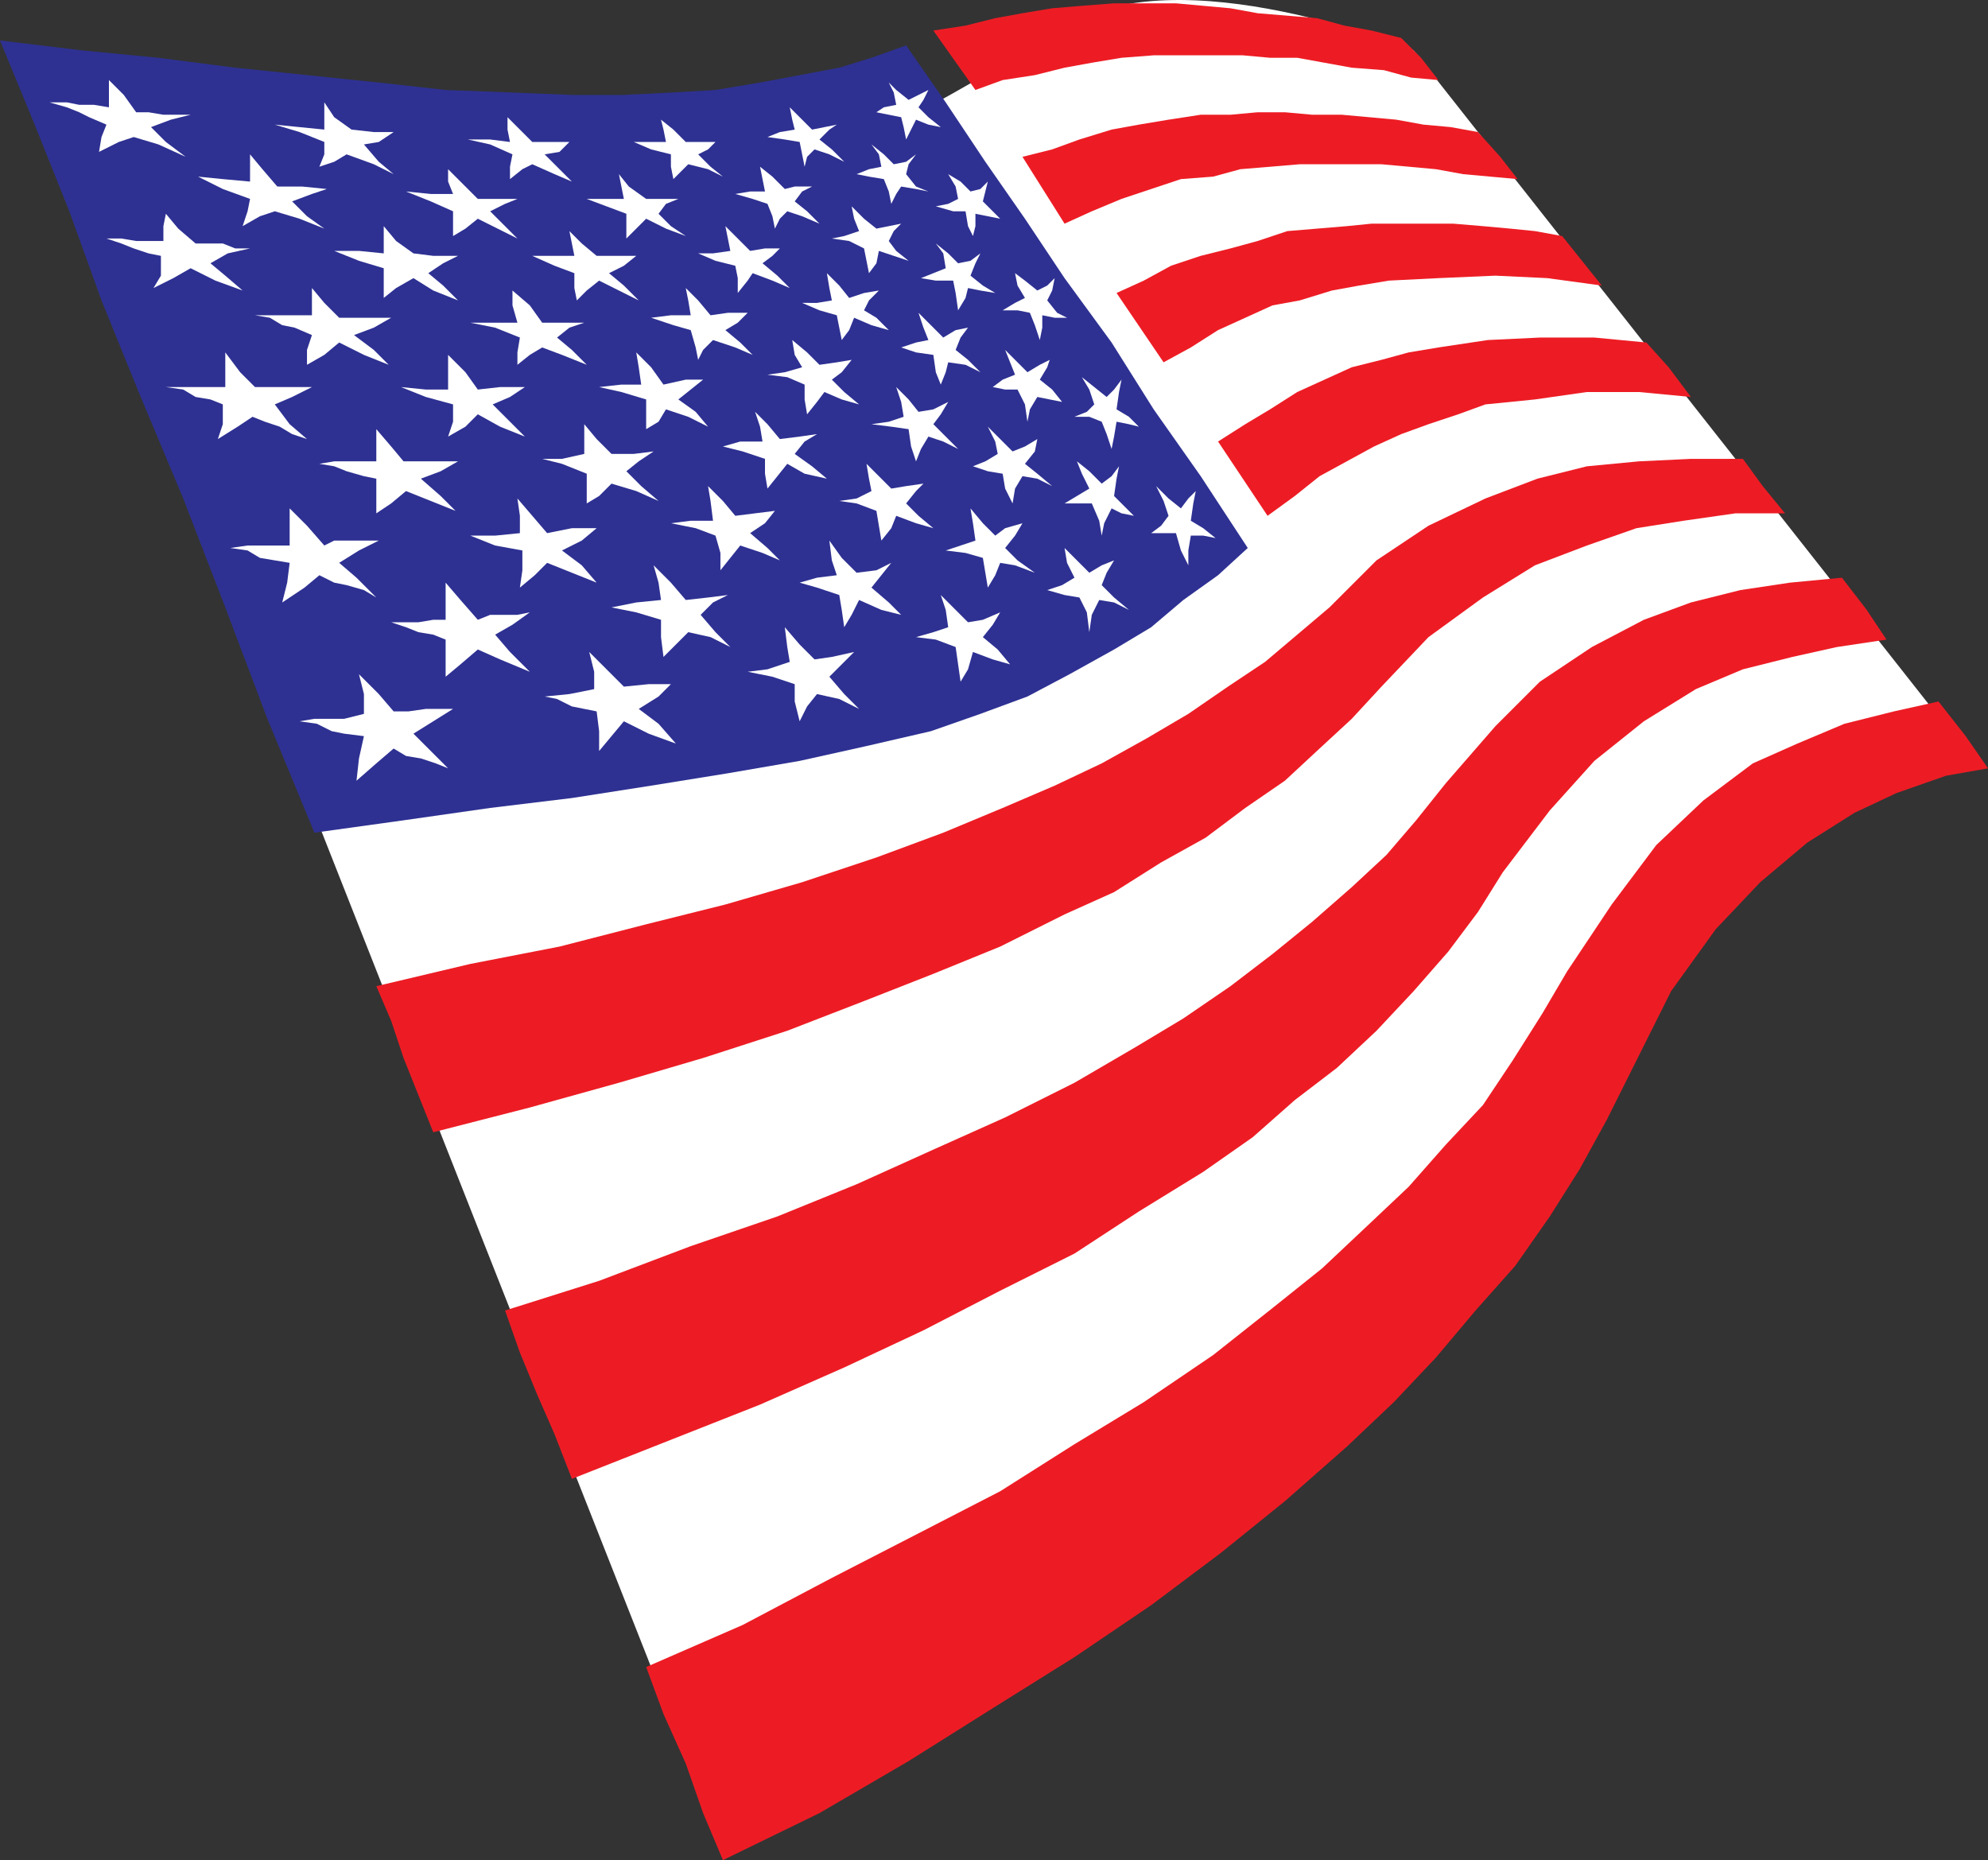
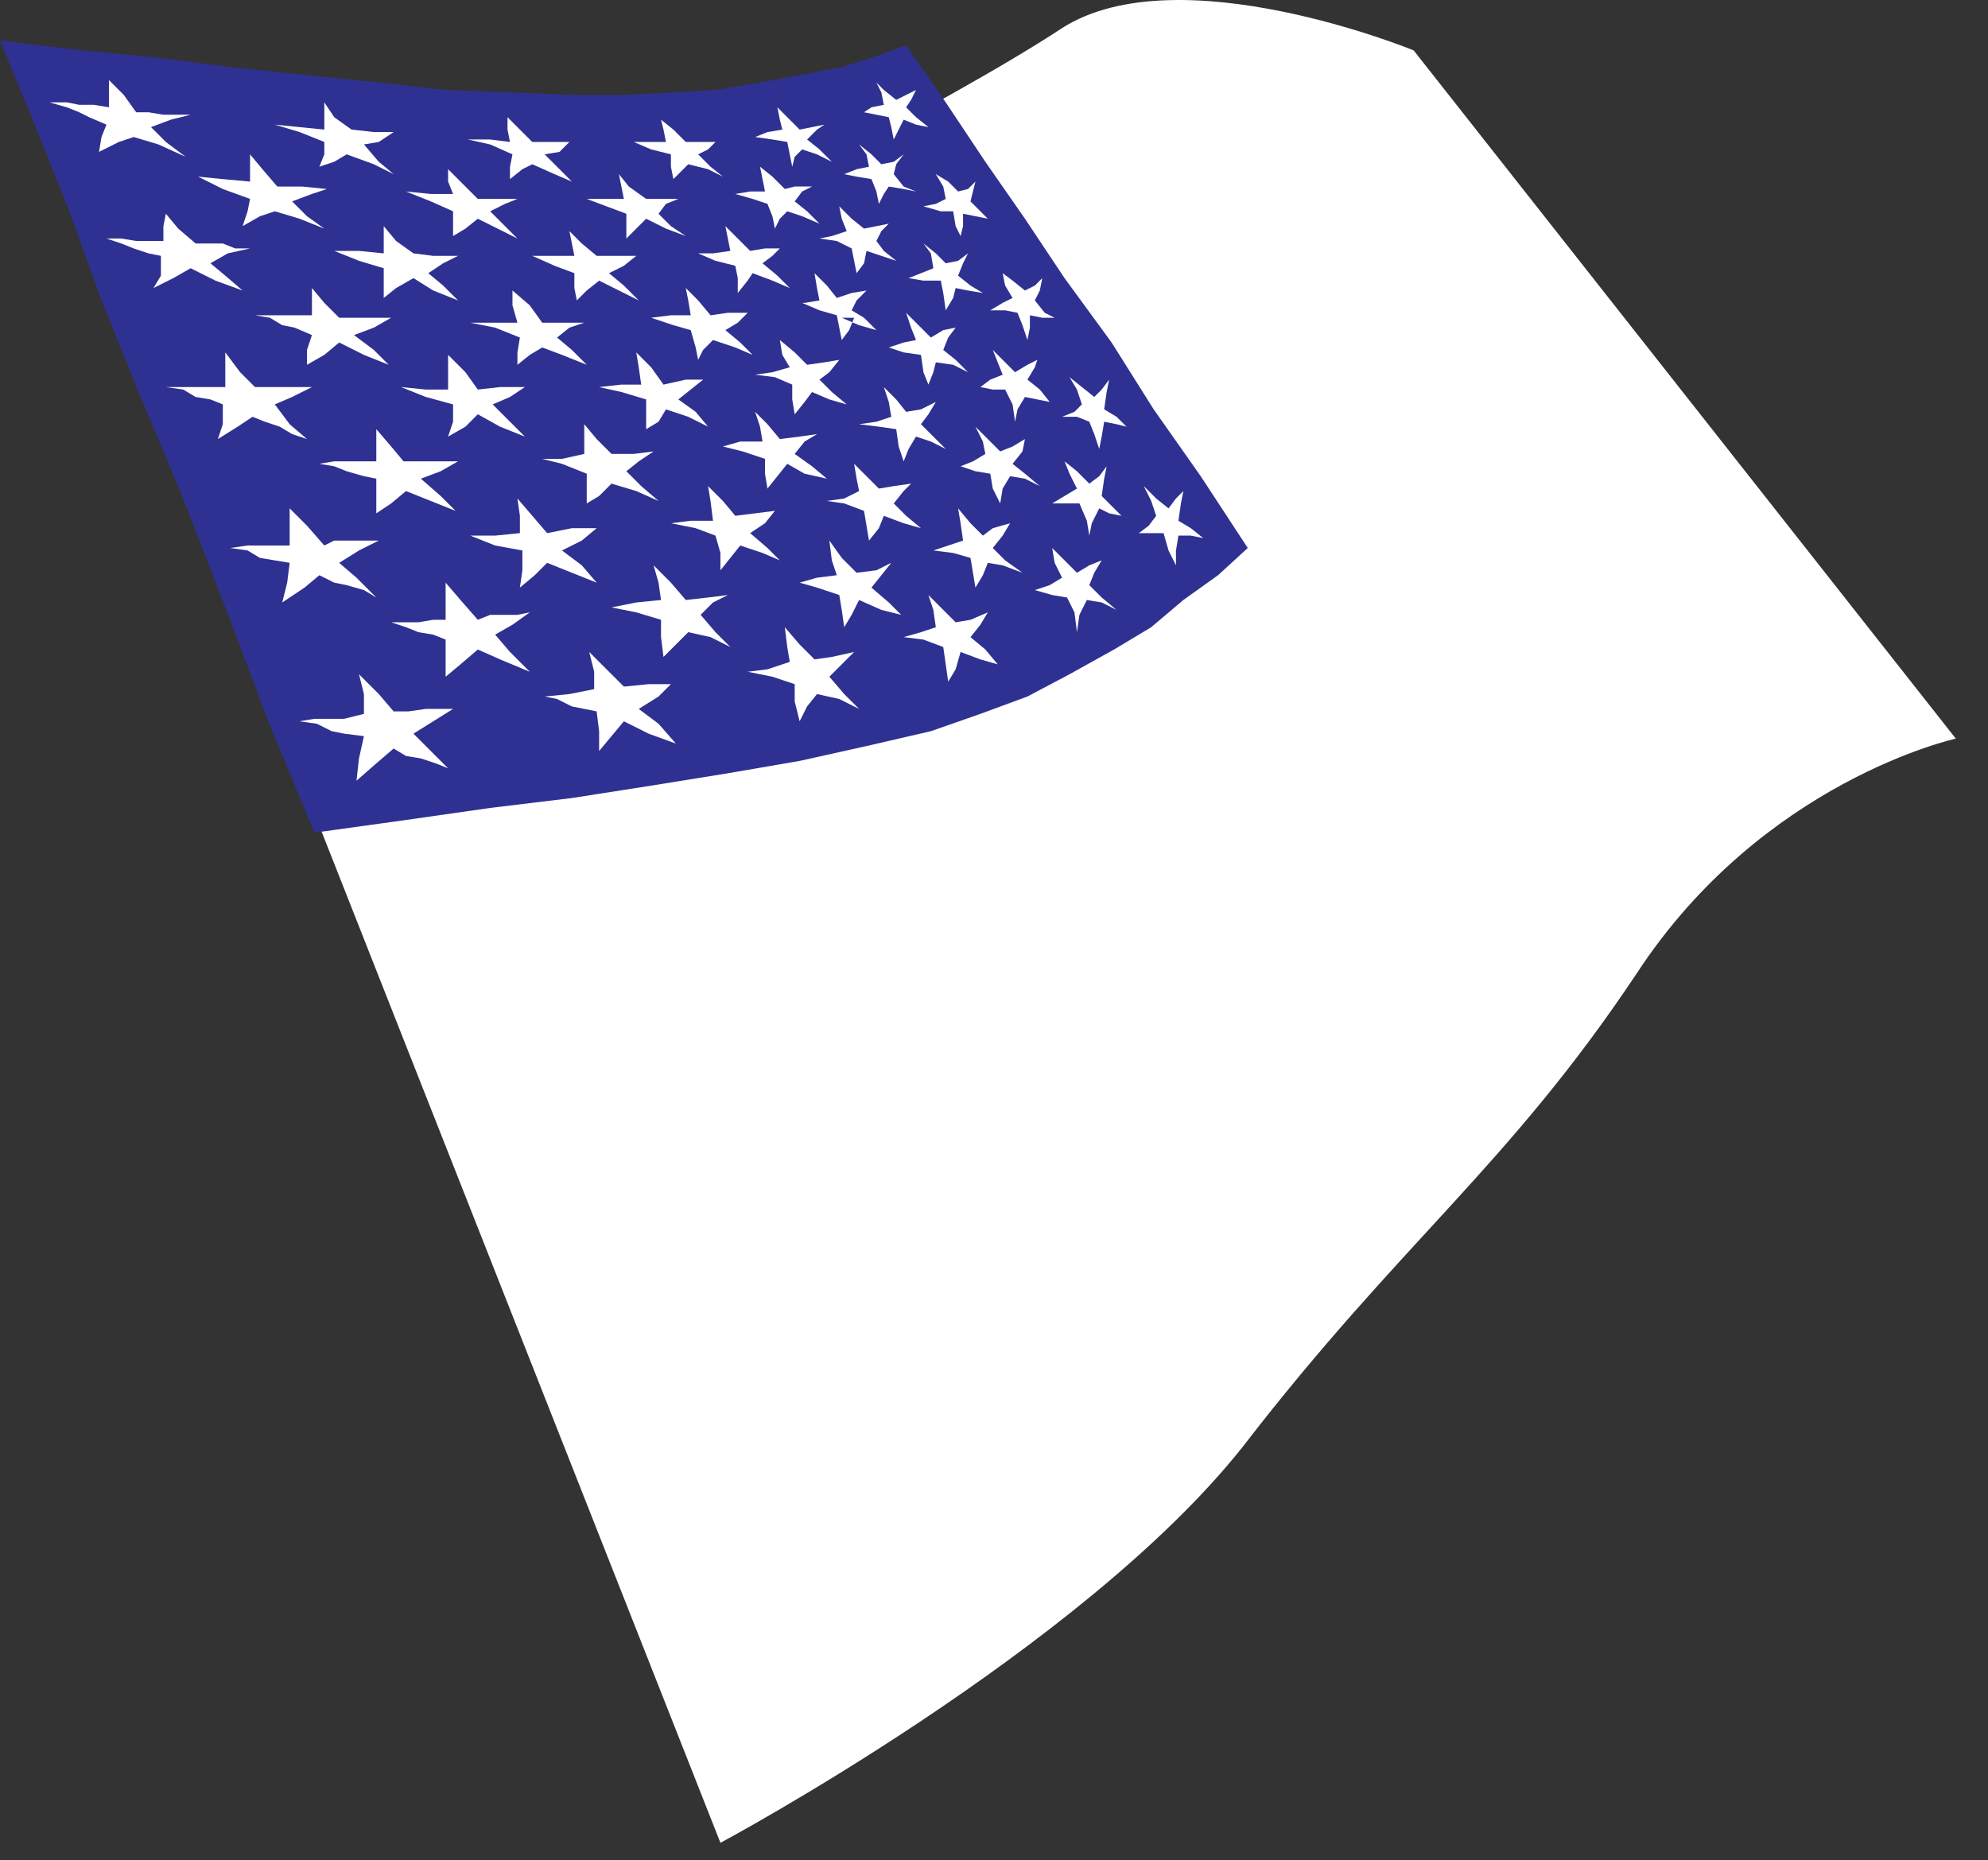
<svg xmlns="http://www.w3.org/2000/svg" width="602.25" height="563.507">
  <rect width="100%" height="100%" fill="#333333" stroke="none" />
  <path fill="#fff" fill-rule="evenodd" d="m69.75 181.757 148.5 376.5s109.5-58.5 158.25-120c48-62.25 80.25-84.75 119.25-143.25 38.25-58.5 96.75-71.25 96.75-71.25l-164.25-208.5s-71.25-29.25-106.5-6.75c-35.25 23.25-119.25 65.25-119.25 65.25l-132.75 108" />
-   <path fill="#ed1c24" fill-rule="evenodd" d="m282.75 9.257 9.75-1.5 9-2.25 8.25-1.5 9-1.5 9-.75 9.75-.75h18.75l16.5 1.5 8.25 1.5 18 1.5 8.25 2.25 8.25 1.5 9 2.25 6 6 5.25 6.75-8.25-.75-8.25-2.25-9.75-.75-16.5-3h-8.25l-8.25-.75h-27l-9.75.75-9 1.5-8.25 1.5-9 2.25-9.75 1.5-8.25 3-12.75-18m27 38.25 9-2.25 8.25-3 9.75-3 8.25-1.5 9-1.5 9.75-1.5h9l8.25-.75h8.25l8.25.75h9l16.5 1.5 8.25 1.5 8.25.75 8.25 1.5 6.75 7.5 5.25 6.75-16.5-1.5-8.25-1.5-16.5-1.5h-24.75l-18 1.5-8.25 2.25-9.75.75-18 6-9 3.75-8.25 3.75-12.75-20.25m28.5 41.25 8.25-3.75 8.25-4.5 9-3 9-2.25 8.25-2.25 9-3 18-1.5 7.5-.75h24.75l9 .75 8.25.75 7.5.75 8.25 1.5 12 15-16.5-2.25-15.75-.75-17.25.75-15 .75-9 1.5-8.25 1.5-9.75 3-8.25 1.5-16.5 7.5-8.25 5.25-8.25 4.5-14.25-21m30.75 45 8.25-5.25 7.5-4.5 8.25-5.25 16.5-7.5 9-2.25 8.25-2.25 9-1.5 15-2.25 15.75-.75H483l15.75 1.5 6.75 7.5 6.75 9-15.75-1.5h-15.75l-15.75 2.25-15 1.5-8.25 3-9 3-8.25 3-8.25 3.75-16.5 9-7.5 6-8.25 6-15-22.5m-255 165 28.5-6.75 27-5.25 26.25-6.75 24-6 23.25-6.75 22.5-7.5 20.25-7.5 18-7.5 15.75-6.75 14.25-6.75 13.5-7.5 12.75-7.5 12-8.25 11.25-7.5 19.5-16.5 14.25-14.25 15.75-10.5 17.25-8.25 15.75-6 15-3.75 15.75-1.5 15.75-.75H528l6 8.25 6.75 8.25h-15l-15.75 2.25-14.25 2.25-15 5.25-15.75 6-15.75 9.75-16.5 12-14.25 15-9 9.75-9.75 9-10.5 9.75-12 8.25-12 9-13.5 7.5-14.25 9-15 6.75-19.5 9.75-20.25 8.25-21 8.25-23.25 9-25.5 8.25-25.5 7.5-27 7.5-29.25 7.5-9-22.5-3.75-11.25-4.5-10.5m39 98.25 28.5-9 27.75-10.5 26.25-9 24-9.75 23.25-10.5 21.75-9.75 21-10.5 18-10.5 15-9 14.25-9.75 12.75-9.75 12-9.75 12-10.5 10.5-9.75 9-10.5 9-11.25 15-17.25 13.5-13.5 15.75-10.5 15.75-8.25 14.25-5.25 15-3.75 15-2.25 15.75-1.5 7.5 9.75 6 9-15 2.25-13.5 3-15 3.75-14.25 6-15.75 9.75-15 12-13.5 15-14.25 18.75-7.5 12-9 12-10.5 12-11.25 12-12 11.25-12.75 9.75-12.75 11.25-15 10.5-19.5 12-19.5 12.75-22.5 11.25-23.25 12-24 11.25-25.5 11.25-57 22.5-5.25-13.5-5.25-12-5.25-12.75-4.5-12.75m42.75 108 29.25-12.75 27-14.25 26.25-13.5 24.75-12.75 22.5-14.25 21-12.75 21-14.25 18-14.25 15-12 12.75-12 13.5-12.75 11.25-12.75 11.25-12 9-13.5 9-14.25 7.5-12.75 13.5-20.25 13.5-18 14.25-13.5 15-11.25 13.5-6 14.25-6 15-3.75 13.5-3 8.25 10.5 6.75 9.75-12.75 2.25-15 5.25-12.75 6-14.25 9-14.25 12-13.5 14.25-13.5 18.75-19.5 39-8.25 15-9 14.25-10.5 15-12 13.5-12 14.25-12.75 13.5-14.25 13.5-18.75 16.5-19.5 15.75-21 15.75-23.25 15.75-24 15-26.25 16.5-27 15.75-29.25 14.25-6-14.25-5.25-15-6.75-15-5.25-14.25" />
  <path fill="#2e3192" fill-rule="evenodd" d="m0 12.257 24.75 3L48 17.507l23.25 3 43.5 4.5 20.25 2.25 19.5.75 18.75.75H189l15-.75 12.75-.75 13.5-2.25 24-4.5 9.75-3 10.5-3.75 12 17.25 12 18 12 17.25 12 18 14.25 19.5 12.75 20.25 14.25 20.25 14.25 21.75-9 8.25-10.5 7.5-9.75 8.25-11.25 6.75-13.5 7.5-12.75 6.75-14.25 5.25-15 5.25-19.5 4.5-20.25 4.5-21.75 3.75-23.25 3.75-24 3.75-24.75 3-26.25 3.75-27 3.75-14.25-34.5-12.75-33.75-12.75-33-13.5-32.25-11.25-27.75-9.75-27-10.5-26.25L0 12.257" />
-   <path fill="#fff" fill-rule="evenodd" d="M360.75 162.257h3.75l3.75.75-3.75-3-3.75-2.25.75-5.25.75-3.75-2.25 2.25-2.25 3-3.75-3-3.75-3.75 2.25 4.5 1.5 4.5-2.25 3-3 2.25h7.5l1.5 5.25 2.25 4.5v-4.5l.75-4.5m-22.5-34.5 3.75.75 3 .75-3-3-3.75-2.25.75-5.25.75-3.75-2.25 3-2.25 2.25-7.5-6 2.25 3.75 1.5 4.5-2.25 2.25-3.75 1.5h4.5l3.75 1.5 1.5 3.75 1.5 4.5.75-3.75.75-4.5m-22.5-32.25 3.75.75h3.75l-3-1.5-3-3.75 1.5-3 .75-3.75-2.25 2.25-3 1.5-3.75-3-3-2.25.75 3.75 2.25 3.75-3 1.5-3.75 2.25h4.5l3.75.75 1.5 3.75 1.5 4.5.75-3.75v-3.75m-20.25-30.75 7.5 1.5-5.25-5.25 1.5-6-2.25 2.25-3 .75-3-3-3.75-2.25 2.25 3.75.75 3.75-3 1.5-3.75.75 5.25 1.5h3.75l.75 4.5 1.5 3 .75-3v-3.75m-18-28.5 3.75 1.5 3.75.75-3.75-3-3-3 1.5-2.25 1.5-3-6 3-3.75-3-2.25-2.25 1.5 3 .75 3.75-3.75.75-2.25 1.5 7.5 1.5.75 3 .75 3.75 3-6m55.5 145.5 4.5.75 4.5 2.25-4.5-3.75-3.75-3.75 1.5-3.75 2.25-3.75-3.75 1.5-3.75 2.25-7.5-7.5.75 4.5 2.25 4.5-3.75 2.25-4.5 1.5 5.25 1.5 4.5.75 2.25 4.5.75 6 .75-5.25 2.25-4.5m3.75-27.75 3 1.5 3.75.75-6-6 .75-5.25.75-3.75-2.25 3-3 2.25-3.75-3.75-3.75-3 1.5 3.75 2.25 4.5-7.5 4.5h8.25l2.25 5.25.75 4.5.75-3.75 2.25-4.5m-27-9.75 4.5.75 4.5 2.25-4.5-3.75-3.75-3 3-3.75.75-3.75-3.75 2.25-3.75 1.5-7.5-7.5 2.25 4.5.75 3.75-3.75 2.25-3.75 1.5 4.5 1.5 4.5.75.75 4.5 2.25 4.5.75-4.5 2.25-3.75m4.5-24 7.5 1.5-3-3.75-3.75-3 2.25-3.75.75-2.25-3 1.5-3.75 2.25-6.75-6.75 3 7.5-3.75 1.5-3 2.25 3.75.75h3.75l2.25 4.5.75 5.25.75-3.75 2.25-3.75m-27-10.5 5.25.75 4.5 2.25-3.75-3.75-3.75-3 1.5-3.75 2.25-3-3.75.75-3.75 2.25-7.5-7.5 1.5 4.5 1.5 3.75-3.75.75-4.5 1.5 4.5 1.5 5.25.75.75 5.25 1.5 3.75 1.5-3.75.75-3m6-22.5 3.75.75 4.5.75-3.75-2.25-3.75-3 1.5-3.75 1.5-3-3 2.25-3.75.75-3-3-3.75-3 2.25 3 .75 4.5-7.5 3 4.5.75h5.25l.75 3.75.75 5.25 2.25-3.75.75-3m-27-11.25 9 3-3.75-3-2.25-3 1.5-3 2.25-2.25-7.5 1.5-3.75-3-3.75-3.75.75 3.75 1.5 3.75-4.5 1.5-3.75.75 5.25.75 4.5 2.25 1.5 7.5 2.25-3 .75-3.75m6.75-19.5 4.5.75 3.75.75-3.75-1.5-3-3.75.75-3 2.25-3-3 2.25-3.75.75-3-3-3.75-3 2.25 3 .75 3.75-3.75.75-3.75 1.5 3.75.75 4.5.75 1.5 3.75.75 3.75 1.5-3 1.5-2.25m-26.25-11.25 4.5 1.5 4.5 2.25-3.75-3.75-3.75-3 3-3 2.25-1.5-7.5 1.5-6.75-6.75.75 3.75.75 3-4.5.75-3.75 1.5 5.25.75 4.5.75 1.5 7.5.75-3 2.25-2.25m48 152.25 6 2.25 5.25 1.5-3.75-4.5-4.5-3.75 3-3.75 2.25-3.75-5.25 2.25-4.5.75-8.25-8.25 1.5 4.5.75 5.25-4.5 1.5-5.25 1.5 6 .75 6 2.25 1.5 10.5 2.25-3.75 1.5-5.25m8.25-27 4.5.75 6 2.25-5.25-3.75-3.75-3.75 3-3.75 2.25-3.75-5.25 1.5-3 2.25-3.75-3.75-3.75-4.5.75 4.5.75 5.25-9 3 6 .75 5.25 1.5 1.5 9 2.25-3.75 1.5-3.75m-31.5-14.25 6 2.25 5.25 1.5-4.5-3.75-3.75-3.75 3-3.75 2.25-2.25-5.25.75-4.5.75-7.5-7.5.75 4.5.75 3.75-4.5 2.25-5.25.75 5.25.75 6 2.25 1.5 9 3-3.75 1.5-3.75m9.75-24 4.5 1.5 4.5 2.25-7.5-7.5 2.25-3 2.25-3.75-4.5 2.25-4.5.75-3-3.75-3.75-3.75 1.5 4.5.75 4.5-4.5 1.5-5.25.75 6 .75 5.25.75.75 5.25 1.5 4.5 1.5-3.75 2.25-3.75m-31.5-13.5 5.25 2.25 5.25 1.5-4.5-3.75-3.75-3.75 3-2.25 3-3.75-4.5.75-5.25.75-3.75-3.75-4.5-3.75.75 4.5 2.25 3.75-5.25 1.5-5.25.75 6 .75 5.25 2.25v4.5l.75 4.5 3-3.75 2.25-3m9-22.5 5.25 2.25 5.25 1.5-3.75-3.75-3.75-2.25 1.5-3 3-3-4.5.75-4.5 1.5-3-3.75-3.75-3.75.75 4.5.75 3.75-4.5.75H243l5.25 2.25 5.25 1.5 1.5 7.5 2.25-3 1.5-3.75M228 82.757l6 2.25 5.25 2.25-3.75-3.75-4.5-3.75 3-2.25 2.25-2.25h-4.5l-4.5.75-7.5-7.5 1.5 7.5-5.25.75h-4.5l5.25 2.25 6 1.5.75 3.75v4.5l3-3.75 1.5-2.25m10.5-18.75 4.5 1.5 5.25 2.25-3.75-3.75-3.75-3 2.25-3 3-1.5h-5.25l-3 .75-3.75-3.75-3.75-3 1.5 7.5h-4.5l-4.5.75 5.25 1.5 4.5 1.5 1.5 3.75.75 3.75 1.5-3 2.25-2.25m-30-14.25 6 1.5 4.5 2.25-3.75-3-3.75-3.75 3-1.5 2.25-2.25h-9l-3.75-3.75-3.75-3 .75 3 .75 3.75H192l5.25 2.25 6 1.5v3.75l.75 3.75 4.5-4.5m39 160.5 6.75 1.5 6 3-4.5-4.5-4.5-5.25 7.5-7.5-6.75 1.5-5.25.75-4.5-4.5-4.5-5.25.75 6 .75 4.5-6.75 2.25-6 .75 7.5 1.5 6.75 2.25v5.25l1.5 6 2.25-4.5 3-3.75m12.75-28.5 6.75 3 6 1.5-3.75-3.75-5.25-4.5 6-7.5-4.5 2.25-6 .75-4.5-4.5-3.75-5.25.75 6 1.5 4.5-6 .75-5.25 1.5 5.25 1.5 6.75 2.25.75 4.5.75 5.25 2.25-3.75 2.25-4.5m-36-16.5 6.75 2.25 5.25 2.25-3.75-3.75-5.25-4.5 4.5-3 3-3.75-12 1.5-3.75-4.5-4.5-4.5.75 4.5.75 6h-6.75l-6 .75 7.5 1.5 6 2.25 1.5 5.25v5.25l6-7.5m14.25-24.75 5.25 3 6.75 1.5-4.5-3.75-5.25-3.75 3-3.75 3.75-2.25-5.25.75-6 .75-3.75-4.5-3.75-3.75 1.5 4.5.75 4.5h-6.75l-5.25 1.5 6 1.5 6.75 2.25v4.5l.75 4.5 6-7.5m-36.75-16.5 6.75 2.25 6 3-3.75-4.5-5.25-3.75 7.5-6h-5.25l-6.75 1.5-3.75-5.25-4.5-4.5.75 4.5.75 5.25h-6l-6.75.75 6.75 1.5 7.5 2.25v9l3.75-2.25 2.25-3.75m14.25-21 6.75 2.25 5.25 2.25-3.75-3.75-4.5-3.75 3.75-2.25 3-3h-6l-5.25.75-3.75-4.5-3.75-3.75.75 3.75.75 4.5h-6l-6 .75 6.75 2.25 5.25 1.5 1.5 5.25.75 3.75 1.5-3 3-3m-34.5-18 12 6-4.5-4.5-4.5-3.75 4.5-2.25 3.75-3h-12l-4.5-3.75-3.75-3.75 1.5 7.5h-12.75l6.75 3 6 2.25v4.5l.75 3.75 3-3 3.75-3m14.25-18.75 6 3 6 2.25-4.5-3-3.75-3.75 2.25-3 3.75-1.5h-9.75l-5.25-3.75-3-3.75 1.5 7.5h-11.25l12 4.5v7.5l6-6m-34.5-16.5 6.75 3 5.25 2.25-8.25-8.25 4.5-.75 3-3h-11.25l-7.5-7.5v3.75l.75 3.75-6-.75h-6.75l6.75 1.5 6.75 3-.75 3.75v3.75l3.75-3 3-1.5M189 218.507l7.5 3.75 8.25 3-5.25-6-6-4.5 6-3.75 3.75-3.75h-6.75l-7.5.75-10.5-10.5 1.5 6v5.25l-7.5 1.5-7.5.75 3.75.75 4.5 2.25 7.5 1.5.75 6v6l7.5-9m19.5-27 6.75 1.5 6 3-4.5-4.5-4.5-5.25 3.75-3.75 4.5-2.25-6 .75-6.75.75-4.5-5.25-5.25-5.25 1.5 5.25.75 5.25-7.5.75-7.5 1.5 7.5 1.5 7.5 2.25v5.25l.75 6 7.5-7.5m-42.75-21 15 6-4.5-5.25-6-4.5 6-3 4.5-3.75h-7.5l-7.5 1.5-9-10.5.75 5.25v5.25l-7.5.75h-7.5l7.5 3 8.25 1.5v6l-.75 5.25 4.5-3.75 3.75-3.75m19.5-24 7.5 2.25 6.75 3-5.25-4.5-4.5-4.5 3.75-3 4.5-3-6 .75h-6.75l-4.5-4.5-3.75-4.5v9l-6.75 1.5h-6l6 1.5 7.5 3v9l3.75-2.25 3.75-3.75m-40.5-21 6.75 3.75 7.5 3-9.75-9.75 5.25-2.25 4.5-3h-7.5l-6.75.75-3.75-5.25-5.25-5.25v10.5H129l-7.5-.75 7.5 3 8.25 2.25v5.25l-1.5 4.5 5.25-3 3.75-3.75m19.5-20.25 6 2.25 7.5 3-4.5-4.5-4.5-3.75 3.75-3 4.5-1.5h-12.75l-3.75-5.25-5.25-4.5v4.5l1.5 5.25H142.5l7.5 1.5 7.5 3-.75 4.5v3.75l3.75-3 3.75-2.25m-39-21 6 3.75 7.5 3-4.5-4.5-4.5-3.75 4.5-3 4.5-2.25h-7.5l-6-.75-5.25-3.75-3.75-4.5v8.25l-7.5-.75h-7.5l7.5 3 7.5 2.25v9l3.75-3 5.25-3m19.5-18 12 6-8.25-8.25 4.5-2.25 3.75-1.5h-12l-9-9v3.75l1.5 3.75h-6.75l-7.5-.75 7.5 3 6.75 3v7.5l3.75-2.25 3.75-3M105 46.757l8.25 3 6 3-4.5-3.75-4.5-5.25 4.5-.75 4.5-3h-6l-6.75-.75-5.25-3.75-3-4.5v8.25l-15-1.5 7.5 2.25 7.5 3v3.75l-1.5 3.75 4.5-1.5 3.75-2.25m14.25 180 3.75 2.25 4.5.75 4.5 1.5 3.75 1.5-10.5-10.5 12-7.5H129l-5.25.75h-4.5l-4.5-5.25-6-6 1.5 6v6l-6 1.5h-9l-4.5.75 5.25.75 4.5 2.25 3.75.75 6 .75-1.5 6.75-.75 6.75 6-5.25 5.25-4.5m25.5-30 6.75 3 9 3.75-6-6-4.5-5.25 5.25-3 5.25-3.75-3.75.75h-8.25l-3.75 1.5-5.25-6-4.5-5.25v11.25h-3.75l-4.5.75h-8.25l4.5 1.5 3.75 1.5 4.5.75 3.75 1.5v11.25l4.5-3.75 5.25-4.5m-48-22.5 4.5 2.25 3.75.75 5.25 1.5 3.75 2.25-6-6-5.25-4.5 6-3.75 6-3h-13.5l-3 1.5-5.25-6-5.25-5.25v11.25H75l-5.25.75 5.25.75 3.75 2.25 9 1.5-.75 6-1.5 6 6.75-4.5 4.5-3.75m26.25-25.5 15 6-4.5-4.5-6-5.25 6-2.25 5.25-3h-16.5l-3.75-4.5-4.5-5.25v9.75h-12.75l-4.5.75 4.5.75 3.75 1.5 5.25 1.5 3.75.75v10.5l4.5-3 4.5-3.75m-46.5-22.5 3.75 1.5 4.5 1.5 3.75 2.25 4.5 1.5-5.25-4.5-4.5-6 5.25-2.25 6-3H77.25l-4.5-4.5-4.5-6v10.5h-18l5.25.75 3.75 2.25 4.5.75 3.75 1.5v6l-1.5 4.5 6-3.75 4.5-3m26.25-22.5 7.5 3.75 7.5 3-4.5-4.5-6-4.5 6-2.25 5.25-3h-15.75l-4.5-4.5-3.75-4.5v8.25H77.25l4.5.75 3.75 2.25 3.75.75 5.25 2.25-1.5 4.5v4.5l5.25-3 4.5-3.75m-45-22.5 7.5 3.75 8.25 3-5.25-4.5-4.5-3.75 5.25-3 6.75-1.5h-4.5l-3.75-1.5h-8.25l-5.25-4.5-3.75-4.5-.75 3.75v4.5h-8.25l-4.5-.75h-4.5l4.5 1.5 3.75 1.5 4.5 1.5 3.75.75v6l-2.25 3.75 6-3 5.25-3m25.5-17.25 7.5 2.25 7.5 3-5.25-3.75-4.5-4.5 6-2.25 4.5-1.5-7.5-.75H84l-4.5-5.25-3.75-4.5v8.25l-8.25-.75-7.5-.75 7.5 3.75 8.25 3-.75 3.75-1.5 4.5 5.25-3 4.5-1.5m-42.75-22.5 7.5 2.25 8.25 3.75-6-4.5-4.5-4.5 6-2.25 6-1.5H49.5l-4.5-.75h-3.75l-3.75-5.25-4.5-4.5v8.25l-4.5-.75H24l-3.75-.75H15l5.25 1.5 3.75 1.5 3 1.5 5.25 2.25-1.5 3.75-.75 4.5 6-3 4.5-1.5" />
+   <path fill="#fff" fill-rule="evenodd" d="M360.75 162.257l3.75.75-3.75-3-3.75-2.25.75-5.25.75-3.75-2.25 2.25-2.25 3-3.75-3-3.75-3.75 2.25 4.5 1.5 4.5-2.25 3-3 2.25h7.5l1.5 5.25 2.25 4.5v-4.5l.75-4.5m-22.5-34.5 3.75.75 3 .75-3-3-3.75-2.25.75-5.25.75-3.75-2.25 3-2.25 2.25-7.5-6 2.25 3.75 1.5 4.5-2.25 2.25-3.75 1.5h4.5l3.75 1.5 1.5 3.75 1.5 4.5.75-3.75.75-4.5m-22.5-32.25 3.75.75h3.75l-3-1.5-3-3.75 1.5-3 .75-3.75-2.25 2.25-3 1.5-3.75-3-3-2.25.75 3.75 2.25 3.75-3 1.5-3.75 2.25h4.5l3.75.75 1.5 3.75 1.5 4.5.75-3.75v-3.75m-20.25-30.75 7.5 1.5-5.25-5.25 1.5-6-2.25 2.25-3 .75-3-3-3.75-2.25 2.25 3.75.75 3.75-3 1.5-3.75.75 5.25 1.5h3.75l.75 4.5 1.5 3 .75-3v-3.75m-18-28.5 3.75 1.5 3.75.75-3.75-3-3-3 1.5-2.25 1.5-3-6 3-3.75-3-2.25-2.25 1.5 3 .75 3.75-3.75.75-2.25 1.5 7.5 1.5.75 3 .75 3.75 3-6m55.5 145.5 4.5.75 4.5 2.25-4.5-3.75-3.75-3.75 1.5-3.75 2.25-3.75-3.75 1.5-3.75 2.25-7.5-7.5.75 4.5 2.25 4.5-3.75 2.25-4.5 1.5 5.25 1.5 4.5.75 2.25 4.5.75 6 .75-5.25 2.25-4.5m3.75-27.75 3 1.5 3.75.75-6-6 .75-5.25.75-3.75-2.25 3-3 2.25-3.75-3.75-3.75-3 1.5 3.75 2.25 4.5-7.5 4.5h8.25l2.25 5.25.75 4.5.75-3.75 2.25-4.5m-27-9.75 4.5.75 4.5 2.25-4.5-3.75-3.75-3 3-3.75.75-3.75-3.75 2.25-3.75 1.5-7.5-7.5 2.25 4.5.75 3.75-3.75 2.25-3.75 1.5 4.5 1.5 4.5.75.75 4.5 2.25 4.5.75-4.5 2.25-3.75m4.5-24 7.5 1.5-3-3.75-3.75-3 2.25-3.75.75-2.25-3 1.5-3.75 2.25-6.75-6.75 3 7.5-3.75 1.5-3 2.25 3.75.75h3.75l2.25 4.5.75 5.25.75-3.75 2.25-3.75m-27-10.5 5.25.75 4.5 2.25-3.75-3.75-3.75-3 1.5-3.75 2.25-3-3.75.75-3.75 2.25-7.5-7.5 1.5 4.5 1.5 3.75-3.75.75-4.5 1.5 4.5 1.5 5.25.75.75 5.25 1.5 3.75 1.5-3.75.75-3m6-22.5 3.75.75 4.5.75-3.75-2.25-3.75-3 1.5-3.75 1.5-3-3 2.25-3.75.75-3-3-3.75-3 2.25 3 .75 4.5-7.5 3 4.5.75h5.25l.75 3.75.75 5.25 2.25-3.75.75-3m-27-11.25 9 3-3.75-3-2.25-3 1.5-3 2.25-2.25-7.5 1.5-3.75-3-3.75-3.75.75 3.75 1.5 3.75-4.5 1.5-3.75.75 5.25.75 4.5 2.25 1.5 7.5 2.25-3 .75-3.75m6.75-19.5 4.5.75 3.75.75-3.75-1.5-3-3.75.75-3 2.25-3-3 2.25-3.75.75-3-3-3.75-3 2.25 3 .75 3.75-3.75.75-3.75 1.5 3.75.75 4.5.75 1.5 3.75.75 3.75 1.5-3 1.5-2.25m-26.25-11.25 4.5 1.5 4.5 2.25-3.75-3.75-3.75-3 3-3 2.25-1.5-7.5 1.5-6.75-6.75.75 3.75.75 3-4.5.75-3.75 1.5 5.25.75 4.5.75 1.5 7.5.75-3 2.25-2.25m48 152.25 6 2.25 5.25 1.5-3.75-4.5-4.5-3.75 3-3.75 2.25-3.75-5.25 2.25-4.5.75-8.25-8.25 1.5 4.5.75 5.25-4.5 1.5-5.25 1.5 6 .75 6 2.25 1.5 10.5 2.25-3.75 1.5-5.25m8.25-27 4.5.75 6 2.25-5.25-3.75-3.75-3.75 3-3.75 2.25-3.75-5.25 1.5-3 2.25-3.75-3.75-3.75-4.5.75 4.5.75 5.25-9 3 6 .75 5.25 1.5 1.5 9 2.25-3.75 1.5-3.75m-31.5-14.25 6 2.25 5.25 1.5-4.5-3.75-3.75-3.75 3-3.75 2.25-2.25-5.25.75-4.5.75-7.5-7.5.75 4.5.75 3.75-4.5 2.25-5.25.75 5.25.75 6 2.25 1.5 9 3-3.75 1.5-3.75m9.75-24 4.5 1.5 4.5 2.25-7.5-7.5 2.25-3 2.25-3.75-4.5 2.25-4.5.75-3-3.75-3.75-3.75 1.5 4.5.75 4.5-4.5 1.5-5.25.75 6 .75 5.25.75.75 5.25 1.5 4.5 1.5-3.75 2.25-3.75m-31.5-13.5 5.25 2.25 5.25 1.5-4.5-3.75-3.75-3.75 3-2.25 3-3.75-4.5.75-5.25.75-3.75-3.75-4.5-3.75.75 4.5 2.25 3.75-5.25 1.5-5.25.75 6 .75 5.25 2.25v4.5l.75 4.5 3-3.75 2.25-3m9-22.5 5.25 2.25 5.25 1.5-3.75-3.75-3.75-2.25 1.5-3 3-3-4.5.75-4.5 1.5-3-3.75-3.75-3.75.75 4.5.75 3.75-4.5.75H243l5.25 2.25 5.25 1.5 1.5 7.5 2.25-3 1.5-3.75M228 82.757l6 2.25 5.25 2.25-3.75-3.75-4.5-3.75 3-2.25 2.25-2.25h-4.5l-4.5.75-7.5-7.5 1.5 7.5-5.25.75h-4.5l5.25 2.25 6 1.5.75 3.75v4.5l3-3.75 1.5-2.25m10.5-18.75 4.5 1.5 5.25 2.25-3.75-3.75-3.75-3 2.25-3 3-1.5h-5.25l-3 .75-3.75-3.75-3.75-3 1.5 7.5h-4.5l-4.5.75 5.25 1.5 4.5 1.5 1.5 3.75.75 3.75 1.5-3 2.25-2.25m-30-14.25 6 1.5 4.5 2.25-3.75-3-3.75-3.75 3-1.5 2.25-2.25h-9l-3.75-3.75-3.75-3 .75 3 .75 3.75H192l5.25 2.25 6 1.5v3.75l.75 3.75 4.5-4.5m39 160.5 6.75 1.5 6 3-4.5-4.5-4.5-5.25 7.5-7.5-6.75 1.5-5.25.75-4.5-4.5-4.5-5.25.75 6 .75 4.5-6.75 2.25-6 .75 7.5 1.5 6.75 2.25v5.25l1.5 6 2.25-4.5 3-3.75m12.75-28.5 6.75 3 6 1.5-3.75-3.75-5.25-4.5 6-7.5-4.5 2.25-6 .75-4.5-4.5-3.75-5.25.75 6 1.5 4.5-6 .75-5.25 1.5 5.25 1.5 6.75 2.25.75 4.5.75 5.25 2.25-3.75 2.25-4.5m-36-16.5 6.75 2.25 5.25 2.25-3.75-3.75-5.25-4.5 4.5-3 3-3.75-12 1.5-3.75-4.5-4.5-4.5.75 4.5.75 6h-6.75l-6 .75 7.5 1.5 6 2.25 1.5 5.25v5.25l6-7.5m14.25-24.75 5.25 3 6.75 1.5-4.5-3.75-5.25-3.75 3-3.75 3.75-2.25-5.25.75-6 .75-3.75-4.5-3.75-3.75 1.5 4.5.75 4.5h-6.75l-5.25 1.5 6 1.5 6.75 2.25v4.5l.75 4.5 6-7.5m-36.75-16.5 6.75 2.25 6 3-3.75-4.5-5.25-3.75 7.5-6h-5.25l-6.75 1.5-3.75-5.25-4.5-4.5.75 4.5.75 5.25h-6l-6.75.75 6.75 1.5 7.5 2.25v9l3.75-2.25 2.25-3.75m14.25-21 6.75 2.25 5.25 2.25-3.75-3.75-4.5-3.75 3.75-2.25 3-3h-6l-5.25.75-3.75-4.5-3.75-3.75.75 3.75.75 4.5h-6l-6 .75 6.75 2.25 5.25 1.5 1.5 5.25.75 3.75 1.5-3 3-3m-34.5-18 12 6-4.5-4.5-4.5-3.75 4.5-2.25 3.75-3h-12l-4.5-3.75-3.75-3.75 1.5 7.5h-12.75l6.75 3 6 2.25v4.5l.75 3.75 3-3 3.75-3m14.25-18.75 6 3 6 2.25-4.5-3-3.75-3.75 2.25-3 3.75-1.5h-9.75l-5.25-3.75-3-3.75 1.5 7.5h-11.25l12 4.5v7.5l6-6m-34.5-16.5 6.75 3 5.25 2.25-8.25-8.25 4.5-.75 3-3h-11.25l-7.5-7.5v3.75l.75 3.75-6-.75h-6.75l6.75 1.5 6.75 3-.75 3.75v3.75l3.75-3 3-1.5M189 218.507l7.5 3.75 8.25 3-5.25-6-6-4.5 6-3.75 3.75-3.75h-6.75l-7.5.75-10.5-10.5 1.5 6v5.25l-7.5 1.5-7.5.75 3.75.75 4.5 2.25 7.5 1.5.75 6v6l7.5-9m19.5-27 6.75 1.5 6 3-4.5-4.5-4.5-5.25 3.75-3.75 4.5-2.25-6 .75-6.75.75-4.5-5.25-5.25-5.25 1.5 5.25.75 5.25-7.5.75-7.5 1.5 7.5 1.5 7.5 2.25v5.25l.75 6 7.5-7.5m-42.75-21 15 6-4.5-5.25-6-4.5 6-3 4.5-3.75h-7.5l-7.5 1.5-9-10.5.75 5.25v5.25l-7.5.75h-7.5l7.5 3 8.25 1.5v6l-.75 5.25 4.5-3.75 3.75-3.75m19.5-24 7.5 2.25 6.75 3-5.25-4.5-4.5-4.5 3.75-3 4.5-3-6 .75h-6.75l-4.5-4.5-3.75-4.5v9l-6.75 1.5h-6l6 1.5 7.5 3v9l3.75-2.25 3.75-3.75m-40.5-21 6.75 3.75 7.5 3-9.75-9.75 5.25-2.25 4.5-3h-7.5l-6.75.75-3.75-5.25-5.25-5.25v10.5H129l-7.5-.75 7.5 3 8.25 2.25v5.25l-1.5 4.5 5.25-3 3.75-3.75m19.5-20.25 6 2.25 7.5 3-4.5-4.5-4.5-3.75 3.75-3 4.5-1.5h-12.75l-3.75-5.25-5.25-4.5v4.5l1.5 5.25H142.5l7.5 1.5 7.5 3-.75 4.5v3.75l3.75-3 3.75-2.25m-39-21 6 3.75 7.5 3-4.5-4.5-4.5-3.75 4.5-3 4.5-2.25h-7.5l-6-.75-5.25-3.75-3.75-4.5v8.25l-7.5-.75h-7.5l7.5 3 7.5 2.25v9l3.75-3 5.25-3m19.5-18 12 6-8.25-8.25 4.5-2.25 3.75-1.5h-12l-9-9v3.75l1.5 3.75h-6.75l-7.5-.75 7.5 3 6.75 3v7.5l3.75-2.25 3.75-3M105 46.757l8.25 3 6 3-4.5-3.75-4.5-5.25 4.5-.75 4.5-3h-6l-6.75-.75-5.25-3.75-3-4.5v8.25l-15-1.5 7.5 2.25 7.5 3v3.75l-1.5 3.75 4.5-1.5 3.75-2.25m14.25 180 3.75 2.25 4.5.75 4.5 1.5 3.75 1.5-10.5-10.5 12-7.5H129l-5.25.75h-4.5l-4.5-5.25-6-6 1.5 6v6l-6 1.5h-9l-4.5.75 5.25.75 4.5 2.25 3.75.75 6 .75-1.5 6.75-.75 6.75 6-5.25 5.25-4.5m25.5-30 6.75 3 9 3.75-6-6-4.5-5.25 5.25-3 5.25-3.75-3.75.75h-8.25l-3.75 1.5-5.25-6-4.5-5.25v11.25h-3.75l-4.5.75h-8.25l4.5 1.5 3.75 1.5 4.5.75 3.75 1.5v11.25l4.5-3.75 5.25-4.5m-48-22.5 4.5 2.25 3.75.75 5.25 1.5 3.75 2.25-6-6-5.25-4.5 6-3.75 6-3h-13.5l-3 1.5-5.25-6-5.25-5.25v11.25H75l-5.25.75 5.25.75 3.75 2.25 9 1.5-.75 6-1.5 6 6.75-4.5 4.5-3.75m26.25-25.5 15 6-4.5-4.5-6-5.25 6-2.25 5.25-3h-16.5l-3.75-4.5-4.5-5.25v9.75h-12.75l-4.5.75 4.5.75 3.75 1.5 5.25 1.5 3.75.75v10.5l4.5-3 4.5-3.75m-46.5-22.5 3.75 1.5 4.5 1.5 3.75 2.25 4.5 1.5-5.25-4.5-4.5-6 5.25-2.25 6-3H77.25l-4.5-4.5-4.5-6v10.5h-18l5.25.75 3.75 2.25 4.5.75 3.75 1.5v6l-1.5 4.5 6-3.75 4.5-3m26.25-22.5 7.5 3.75 7.5 3-4.5-4.5-6-4.5 6-2.25 5.25-3h-15.75l-4.5-4.5-3.75-4.5v8.25H77.25l4.5.75 3.75 2.25 3.75.75 5.25 2.25-1.5 4.5v4.5l5.25-3 4.5-3.75m-45-22.5 7.5 3.75 8.25 3-5.25-4.5-4.5-3.75 5.25-3 6.75-1.5h-4.5l-3.75-1.5h-8.25l-5.25-4.5-3.75-4.5-.75 3.75v4.5h-8.25l-4.5-.75h-4.5l4.5 1.5 3.75 1.5 4.5 1.5 3.75.75v6l-2.25 3.75 6-3 5.25-3m25.5-17.25 7.5 2.25 7.5 3-5.25-3.75-4.5-4.5 6-2.25 4.5-1.5-7.5-.75H84l-4.5-5.25-3.75-4.5v8.25l-8.25-.75-7.5-.75 7.5 3.75 8.25 3-.75 3.75-1.5 4.5 5.25-3 4.5-1.5m-42.75-22.5 7.5 2.25 8.25 3.75-6-4.5-4.5-4.5 6-2.25 6-1.5H49.5l-4.5-.75h-3.75l-3.75-5.25-4.5-4.5v8.25l-4.5-.75H24l-3.75-.75H15l5.25 1.5 3.75 1.5 3 1.5 5.25 2.25-1.5 3.75-.75 4.5 6-3 4.5-1.5" />
</svg>